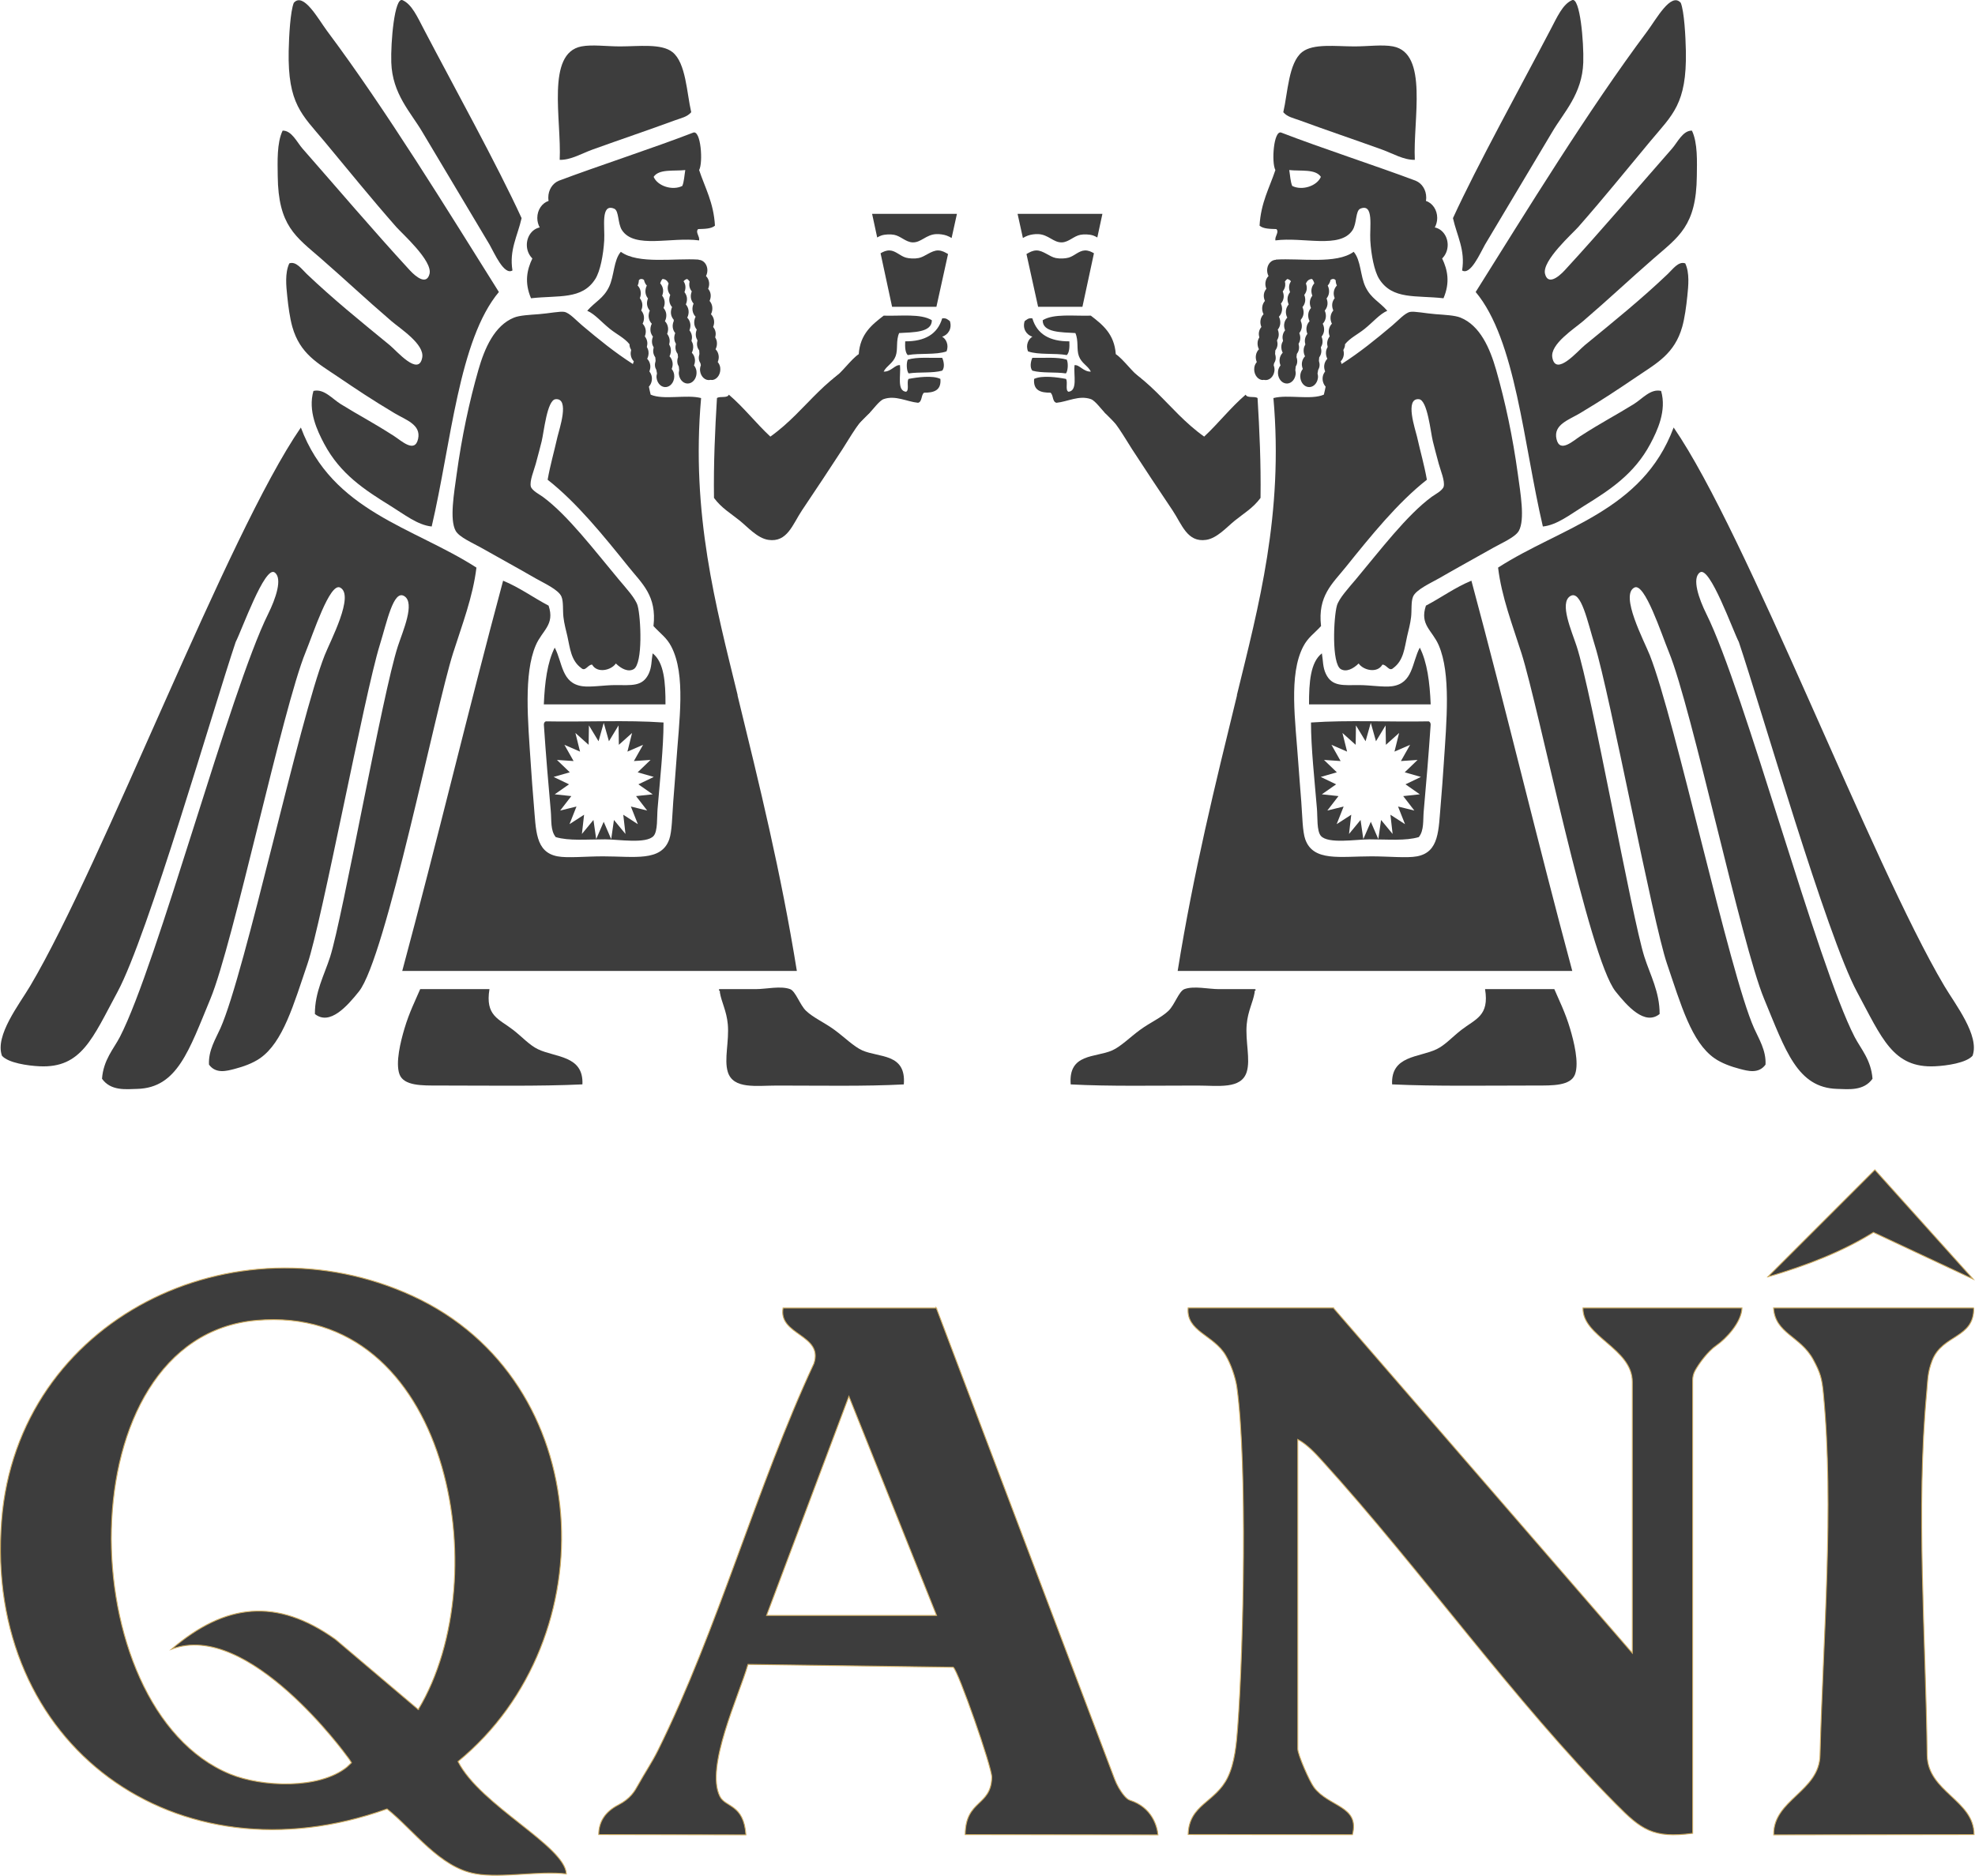
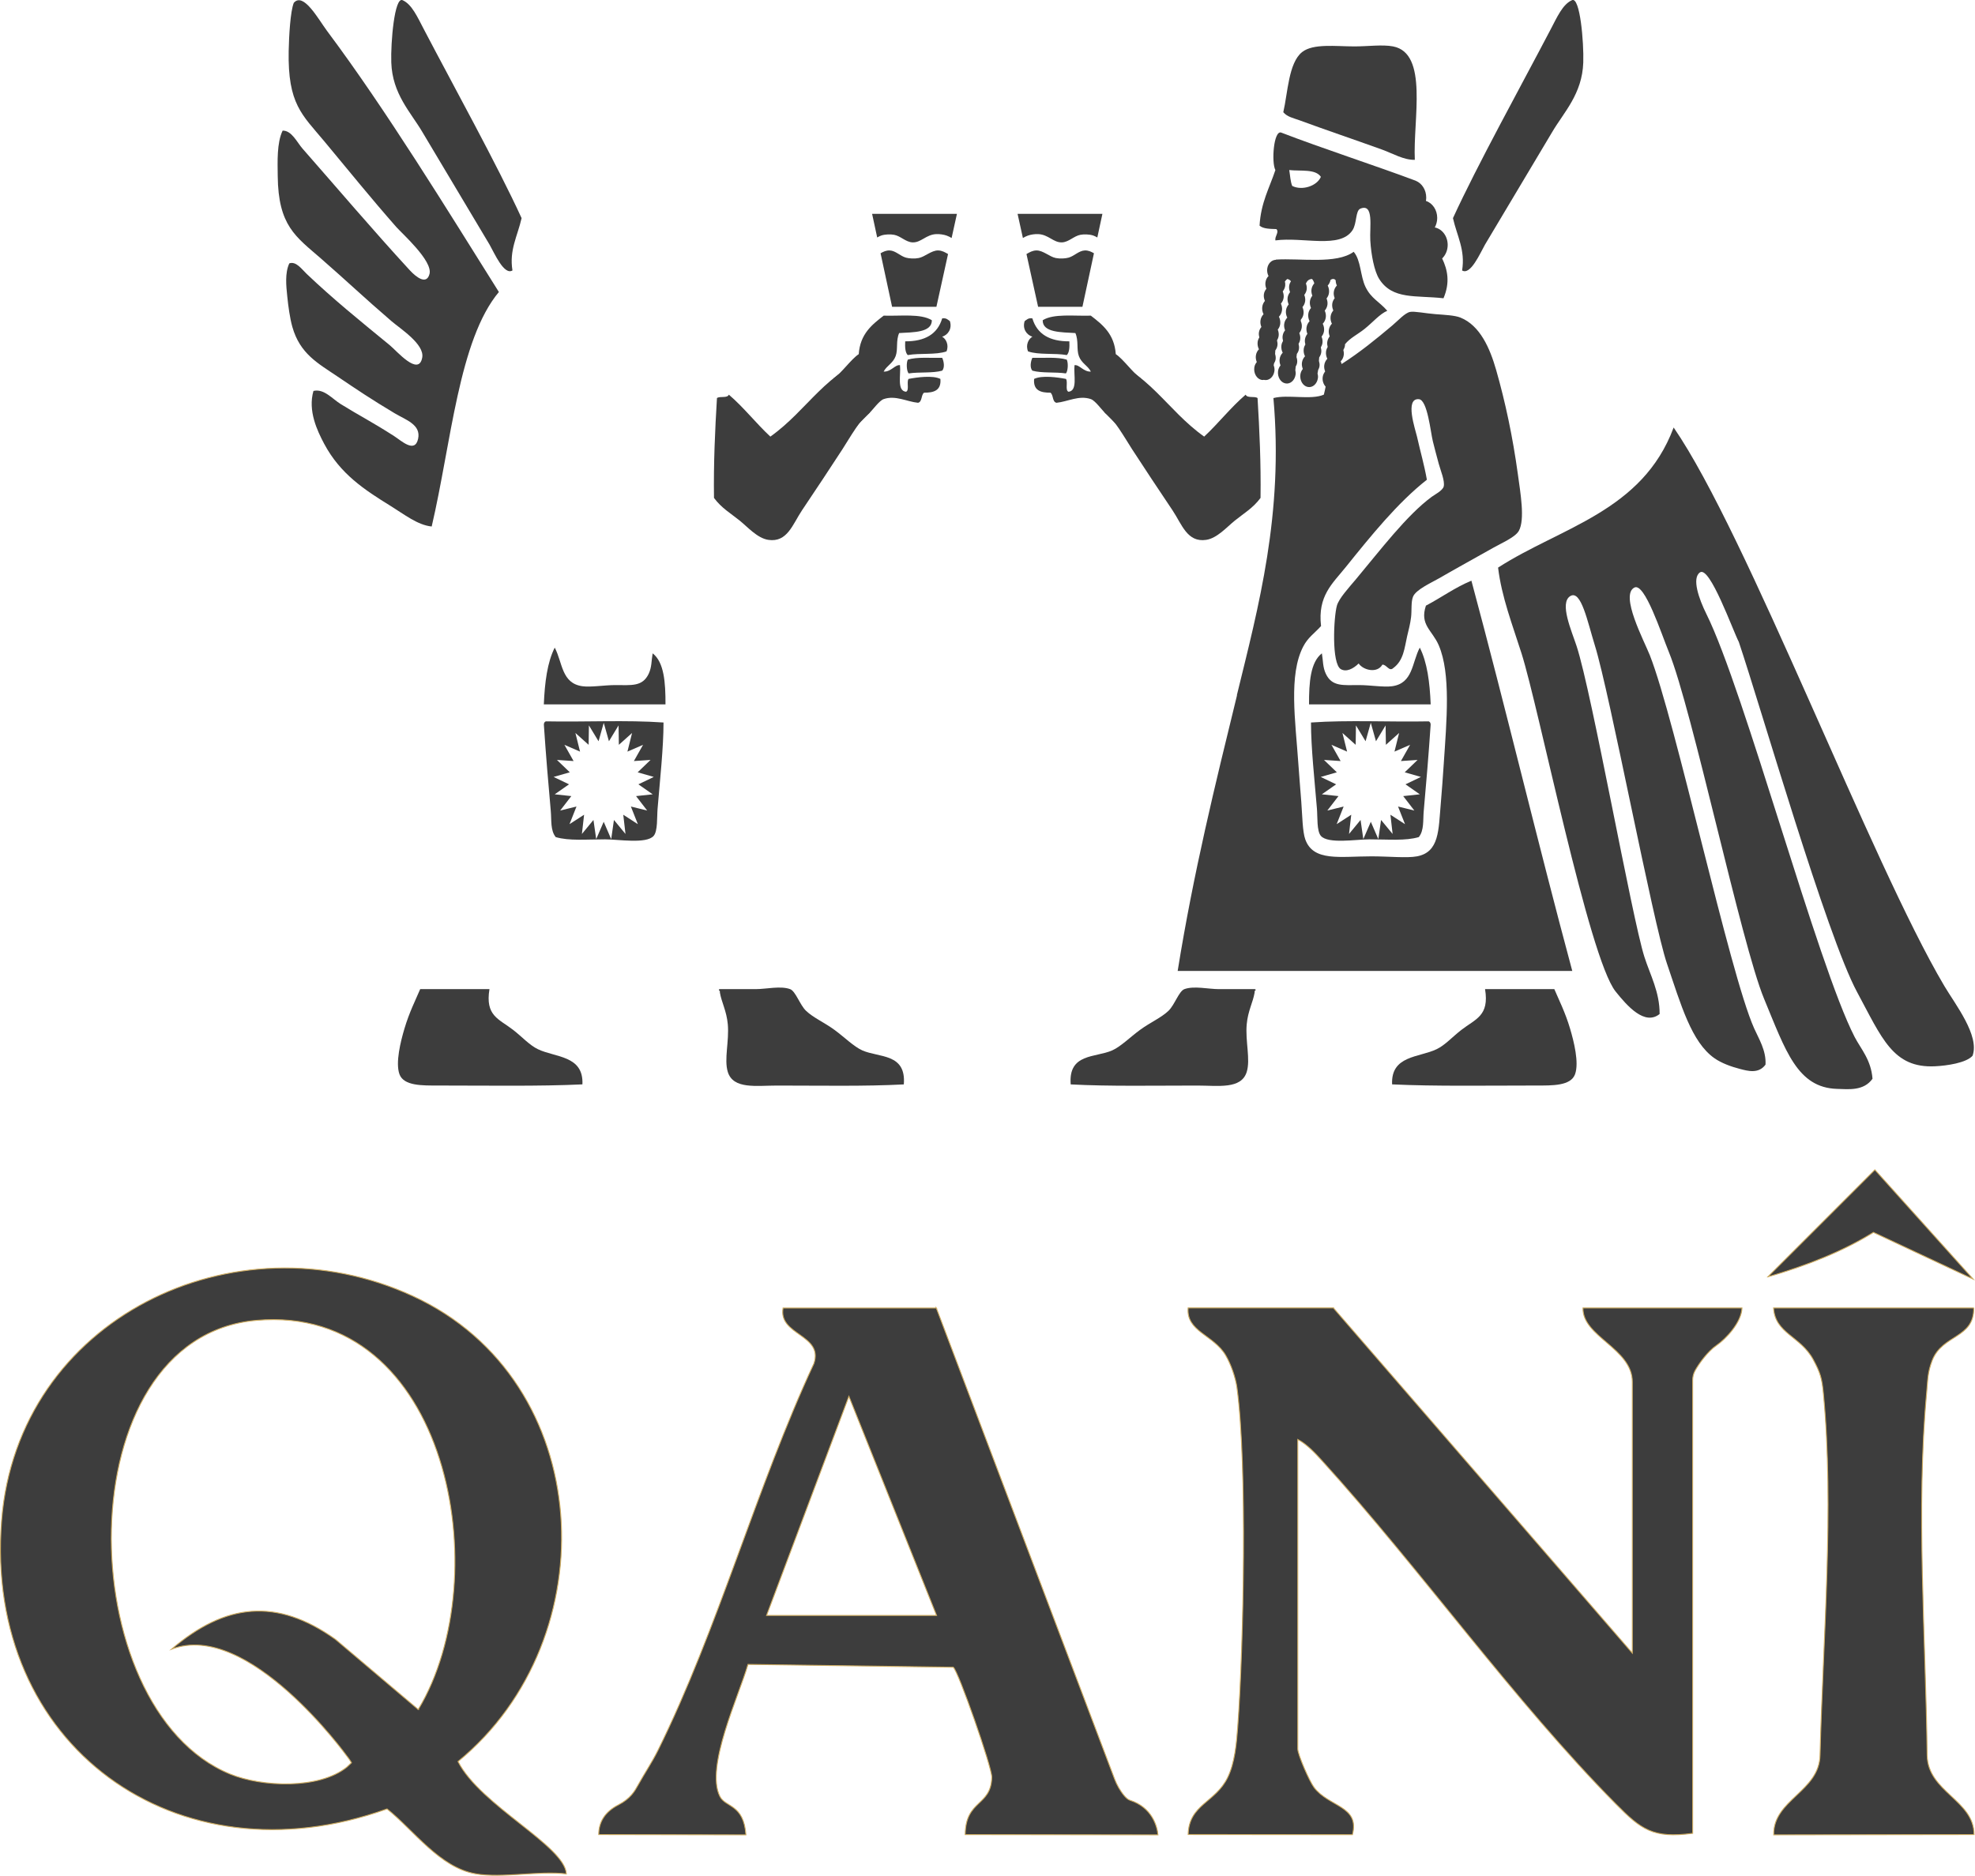
<svg xmlns="http://www.w3.org/2000/svg" viewBox="0 0 531.85 505.19" data-name="Ebene 2" id="Ebene_2">
  <defs>
    <style>
      .cls-1, .cls-2 {
        fill: #3d3d3d;
      }

      .cls-2 {
        stroke: #ceac61;
        stroke-miterlimit: 10;
        stroke-width: .25px;
      }
    </style>
  </defs>
  <g data-name="Ebene 1" id="Ebene_1-2">
    <g>
      <path d="M128.16,504.68c-9.7-1.61-16.76-11.76-23.93-17.49C47.66,507.5-4.36,470.28.43,409.54c4.29-54.41,62.72-82.57,110.72-60.49,49.56,22.8,52.63,92.23,12.19,125.37,6.04,11.88,28.76,22.66,29.18,30.27-7.48-.86-17.24,1.18-24.37,0ZM112.63,460.41c21.52-35.64,8.25-109.4-43.61-104.8-51.66,4.58-50.04,104.64-7.01,122.21,8.52,3.48,23.94,4.15,31.43-1.92l1.21-1.15s-.58-.99-1.21-1.76c0,0-26.55-36.77-47.25-28.82,14.45-12.35,28.27-13.96,44.13-2.66l22.31,18.9Z" class="cls-2" />
      <path d="M359.08,352.27l80.49,92.95v-73.03c0-9.06-13.47-12.13-13.29-19.92h42.83c-.15,3.92-4.31,8.32-6.92,10.12-2.23,1.53-4.62,4.75-5.74,6.79-.43.79-.63,1.69-.63,2.59v122c-10.71,1.41-13.85-1.01-20.71-7.94-27.4-27.69-52.44-63.03-78.96-92.27-1.88-2.07-4.2-4.59-6.67-5.88v83.36c0,1.51,3.12,8.69,4.39,10.37,4.02,5.3,12.38,4.95,10.33,12.72l-44.24-.04c.19-8.15,7.34-8.57,10.64-15.37,1.92-3.95,2.38-9.16,2.7-13.53,1.6-21.64,2.6-70.86-.19-91.41-.37-2.75-1.64-6.37-3.05-8.76-3.27-5.53-10.67-6.39-10.11-12.77h39.14Z" class="cls-2" />
      <path d="M252.14,352.27l48,126.84c.31.82.68,1.61,1.12,2.37.75,1.27,1.95,3.03,3.02,3.37,5.97,1.91,7.37,7.06,7.55,9.33l-51.91-.07c.12-9.5,6.96-7.53,7.16-15.44.07-2.67-9.07-28.75-10.37-29.63l-55.28-.77c-2.41,8.4-11.54,27.63-7.57,35.55,1.51,3.01,6.43,2.02,7.01,10.36l-39.64-.08c0-3.41,1.69-6.15,5.31-8.01,3.23-1.66,4.41-3.74,5.23-5.23,1.81-3.29,3.74-6.09,5.38-9.38,16.19-32.66,26.53-70.95,42.02-104.23,2.66-7.84-9.64-7.59-8.3-14.97h41.28ZM252.21,435.08l-23.61-59.01-22.17,59.01h45.78Z" class="cls-2" />
      <path d="M531.52,352.27c.08,8.3-8.46,7.06-11.2,14.15-1.25,3.24-1.17,5.2-1.48,8.56-2.92,31.35-.25,65.91.13,97.76.17,9.93,12.63,12.05,12.63,21.36l-53.96.08c-.17-9.52,12.35-11.64,12.48-21.53.8-31.28,3.84-66.71.9-97.39-.38-4.01-.83-5.57-2.73-9.08-3.45-6.36-10.26-7-10.69-13.91h53.93Z" class="cls-2" />
      <path d="M476.05,343.9l28.84-28.84,26.46,29.44-26.85-12.59c-8.13,5.07-17.81,8.91-28.45,11.99Z" class="cls-2" />
    </g>
    <g>
      <g>
        <path d="M257.68,57.6h-22.83l1.37,6.36c.37-.21.74-.41,1.11-.53,1.08-.36,2.52-.36,3.44-.19,1.77.32,3.13,1.97,4.98,2.04,2.31.08,3.62-2.12,6.41-2.23.85-.04,1.96.12,2.73.39.52.18.96.42,1.37.66l1.43-6.49h0ZM237.97,85.01c-3.18,2.45-6.33,4.93-6.72,10.37-2.04,1.34-4.72,5.19-6.73,6.5-.23.15.24.57,0,.73v18.38c3.11-2.9,6.13-6.35,9.39-9.52,1.2-1.17,2.87-3.57,4.05-3.98,3.21-1.11,6.25.7,9.26.99,1.16-.25.79-2.12,1.62-2.72,2.64.02,4.68-.6,4.4-3.71-2.11-1.03-6.33-.43-8.57,0-.59.77.28,3.1-.69,3.46-2.52-.28-1.34-4.5-1.62-7.16-1.31-.2-2.42,1.83-4.4,1.73.81-1.61,2.52-2.21,3.24-4.2.66-1.84.02-4.11.93-6.18,3.65-.23,8.87-.07,8.8-3.46-2.99-1.84-8.4-1.08-12.97-1.23h0ZM244.69,100.57c2.84-.43,6.46-.02,9.03-.74.75-.82.45-2.55,0-3.46-3.17.08-6.75-.28-9.26.49-.44.92-.33,3.07.23,3.71h0ZM252.17,82.62l3.13-14.2c-.83-.48-1.62-.95-2.67-.97-1.81-.03-3.54,1.71-5.22,2.04-1.14.23-2.58.14-3.44-.1-1.58-.44-2.77-1.88-4.39-1.94-.95-.03-1.7.33-2.45.76l3.1,14.41h11.94ZM244.46,95.63c3.24-.58,7.57.01,10.42-.99.72-1.69-.11-3.37-1.16-3.95,1.55-.5,2.73-2.12,2.08-4.2-.56-.39-.99-.92-2.08-.74-1.26,4.26-4.68,6.21-9.96,6.18-.07,1.56-.01,2.98.69,3.71h0Z" class="cls-1" />
-         <path d="M186.14,30.22c-1.06,1.28-2.82,1.61-4.26,2.14-7.17,2.64-14.8,5.21-22.37,7.94-2.9,1.05-5.77,2.81-8.79,2.75.52-10.84-3.73-28.71,5.86-30.55,2.85-.55,6.79,0,10.39,0,5.05,0,11.13-.84,14.11,1.53,3.65,2.89,3.85,11.01,5.06,16.19h0Z" class="cls-1" />
        <path d="M113.74,35.56c-3.12-5.31-8.09-10.24-8.37-18.73-.18-5.39.86-17.73,3.02-16.79,2.53,1.11,3.99,4.49,5.9,8.13,7.83,14.96,19.66,36.36,26.17,50.58-1.08,4.81-3.37,8.58-2.46,14.09-2.26,1.39-4.86-4.65-6.17-6.96" class="cls-1" />
        <path d="M134.37,78.61c-10.84,12.92-12.87,40.79-18.12,63.19-3.78-.37-7.4-3.27-11.04-5.52-7.05-4.36-13.57-8.6-17.91-16.75-1.88-3.54-4.43-8.9-2.89-14.24,2.84-.67,5.06,2.13,7.36,3.55,5.08,3.15,8.32,4.73,14.36,8.61,1.94,1.24,5.58,4.73,6.46.75.85-3.85-3.32-5.11-6.34-6.91-6.26-3.75-9.94-6.22-15.37-9.89-5.27-3.57-10.09-6.08-12.16-13.38-.66-2.34-1.09-5.51-1.37-8.27-.27-2.65-.67-6.22.56-8.82,1.84-.64,3.35,1.58,4.7,2.86,7.18,6.82,14,12.34,22.36,19.19,1.86,1.52,7.78,8.53,8.73,3.33.67-3.61-5.93-7.79-8.32-9.85-7.28-6.25-11.88-10.67-18.99-16.87-6.7-5.84-11.47-8.74-11.6-22.2-.04-3.82-.27-8.89,1.32-12.21,2.45-.05,3.85,3.13,5.38,4.87,9.33,10.62,18.92,21.93,28.82,32.69,1.94,2.11,4.62,4,5.36,1.01.87-3.52-7.43-10.88-8.96-12.62-7.11-8.1-12.18-14.43-19.4-23.1-5.96-7.15-9.84-10.01-9.57-24.28.08-4,.44-10.63,1.37-12.98,2.6-3.03,6.62,4.42,9,7.61,15.92,21.29,32.52,48.42,46.22,70.24h0Z" class="cls-1" />
        <path d="M234.16,111.22c-2.11,1-5.49,6.97-7.28,9.74-3.85,5.93-6.73,10.24-10.92,16.5-2.51,3.75-3.94,8.7-9.05,7.94-2.96-.44-5.59-3.48-7.72-5.19-2.41-1.95-4.9-3.37-6.92-6.11-.13-9.42.28-18.21.8-26.89.81-.6,2.77.12,3.2-.92,4.02,3.43,7.31,7.7,11.18,11.3,10.27-7.32,14.67-17.41,28.7-22.25,1.21-.1,1.05,1.98,1.69,3.87-.27,4.68-.64-.44-2.17,2.8" class="cls-1" />
-         <path d="M149.39,174.43c2.13,4.03,1.79,9.62,7.46,10.39,2.28.31,5.87-.3,8.79-.31,4.37,0,7.38.49,9.05-3.05.85-1.8.72-3.55,1.06-5.5,3.08,2.38,3.48,7.81,3.46,13.75-10.75,0-22.89,0-32.76,0,.24-5.93.94-11.35,2.93-15.28h0Z" class="cls-1" />
+         <path d="M149.39,174.43c2.13,4.03,1.79,9.62,7.46,10.39,2.28.31,5.87-.3,8.79-.31,4.37,0,7.38.49,9.05-3.05.85-1.8.72-3.55,1.06-5.5,3.08,2.38,3.48,7.81,3.46,13.75-10.75,0-22.89,0-32.76,0,.24-5.93.94-11.35,2.93-15.28Z" class="cls-1" />
        <path d="M178.68,194.59c-10.03-.71-21.21-.1-31.69-.31-.33.13-.54.4-.53.92.5,7.55,1.23,16.28,1.86,23.22.23,2.51-.13,5.22,1.33,7.03,3.56,1.06,8.18.61,13.31.61,3.59,0,11.09,1.29,13.05-.92,1.15-1.3.88-5.1,1.07-7.33.65-7.83,1.6-16.44,1.6-23.22h0ZM171.7,208l4.36,1.25-4.15,1.99,3.85,2.69-4.48.48,3,3.89-4.39-1.08,1.88,4.75-3.93-2.54.6,5.18-3.11-3.77-.74,5.16-2.02-4.67-2.02,4.67-.74-5.16-3.11,3.77.59-5.18-3.93,2.54,1.88-4.75-4.39,1.08,3-3.89-4.47-.48,3.85-2.69-4.15-1.99,4.36-1.25-3.46-3.33,4.48.3-2.47-4.37,4.21,1.83-1.25-5.02,3.56,3.19.08-5.23,2.59,4.27,1.4-4.97,1.4,4.97,2.59-4.27.08,5.23,3.56-3.19-1.25,5.02,4.21-1.83-2.47,4.37,4.48-.3-3.46,3.33h0Z" class="cls-1" />
        <path d="M113.17,266.39h18.64c-1.2,7.25,2.56,8.02,6.39,11,2.41,1.87,4.39,4.11,6.66,5.19,4.71,2.26,12.34,1.65,11.98,9.47-11.42.55-25.76.31-38.88.31-4.28,0-9.24.12-10.39-3.05-1.12-3.11.33-8.85,1.33-12.22,1.31-4.44,3-7.73,4.26-10.7h0Z" class="cls-1" />
        <path d="M243.39,292.06c-10.37.55-22.38.31-34.09.31-5.61,0-11.85,1.06-13.31-3.67-1.05-3.4.41-8.26,0-12.83-.33-3.63-1.67-5.86-2.13-8.55.04-.36-.06-.54-.27-.61-.05-.26.1-.29.27-.31h9.59c2.91,0,6.72-.95,9.32,0,1.47.54,2.63,4.23,4.26,5.81,1.99,1.91,4.93,3.14,7.72,5.19,2.63,1.93,5.17,4.48,7.46,5.5,4.5,2,11.87.73,11.18,9.17h0Z" class="cls-1" />
-         <path d="M81.03,115.16c8.44,22.62,30.31,26.79,47.27,37.71-.95,7.9-3.88,15.45-6.3,23.06-4.69,14.73-18.1,82.04-25.35,91.11-3.15,3.94-7.85,9.27-11.85,6.06-.04-5.92,2.57-10.58,4.1-15.39,3.38-10.61,14.12-71.07,18.25-83.68,1.32-4.05,4.73-11.66,1.7-13.49-2.92-1.77-4.64,6.95-6.6,13.25-4.07,13.08-15.58,74.44-19.44,85.78-3.75,11.02-6.58,21.1-12.76,25.43-1.98,1.39-4.58,2.29-6.83,2.88-2.16.56-5.08,1.41-6.94-1.15-.2-3.85,1.84-7,3.09-9.82,6.67-15,21.17-82.94,28.06-100.42,1.53-3.88,8.14-16.26,4.15-18.25-2.77-1.38-7.23,12.4-9.28,17.4-6.23,15.21-19.47,78.49-25.63,93.36-5.81,14.01-8.94,23.97-19.69,24.27-3.05.09-7.14.6-9.51-2.73.38-5.11,3.15-8.05,4.81-11.25,10.07-19.5,29.65-93.23,39.93-113.94,2.01-4.05,3.98-9.65,1.72-11.19-2.65-1.81-8.81,15.55-10.46,18.74-5.96,17.73-23.67,79.12-31.82,94.24-6.73,12.47-9.67,20.58-21.01,20.04-3.17-.15-8.4-.9-10.11-2.83-1.97-5.43,4.66-13.84,7.61-18.82,19.71-33.28,53.11-121.7,72.86-150.36h0Z" class="cls-1" />
-         <path d="M198.65,187.26c-5.85-23.95-12.61-48.82-9.85-80.05-3.9-1.03-10.1.59-13.58-.92-.18-.68-.33-1.41-.48-2.16.58-.64.92-1.57.79-2.58-.08-.6-.34-1.1-.66-1.51.2-.51.32-1.08.24-1.68-.09-.71-.41-1.3-.83-1.73.29-.57.44-1.25.35-1.96-.06-.47-.23-.87-.44-1.23.11-.42.17-.87.11-1.34-.08-.6-.34-1.1-.66-1.51.2-.51.32-1.08.24-1.68-.09-.71-.41-1.3-.83-1.73.29-.57.44-1.25.35-1.96-.09-.65-.37-1.18-.73-1.6.23-.54.37-1.15.29-1.8-.08-.6-.34-1.1-.66-1.51.2-.51.32-1.08.24-1.68-.09-.71-.41-1.3-.83-1.73.21-.42.31-.92.33-1.43.13-.16.29-.28.51-.32.34-.06.62.06.87.25.13.6.39,1.13.76,1.51-.29.57-.44,1.25-.35,1.96.08.6.33,1.1.66,1.51-.2.51-.32,1.08-.24,1.68.09.65.37,1.18.73,1.6-.24.54-.37,1.15-.29,1.8.09.71.41,1.3.83,1.73-.29.57-.44,1.25-.35,1.96.08.6.34,1.1.66,1.51-.2.51-.32,1.08-.24,1.68.06.47.23.87.44,1.23-.11.42-.17.87-.11,1.34.07.53.29.96.55,1.35.02.29.05.58.07.87,0,.03,0,.06,0,.09-.13.44-.22.9-.15,1.39.05.39.19.72.36,1.02.04.33.1.65.17.95-.1.39-.17.79-.11,1.22.21,1.59,1.43,2.68,2.74,2.42,1.31-.25,2.2-1.75,1.99-3.34-.08-.6-.33-1.1-.66-1.51.2-.51.32-1.08.24-1.68-.09-.71-.41-1.3-.83-1.73.29-.57.44-1.25.35-1.96-.06-.47-.23-.87-.44-1.23.11-.42.17-.87.11-1.34-.08-.6-.34-1.1-.66-1.51.2-.51.32-1.08.24-1.68-.09-.71-.41-1.3-.83-1.73.29-.57.44-1.25.35-1.96-.08-.65-.37-1.18-.73-1.6.24-.54.37-1.15.29-1.8-.08-.6-.33-1.1-.66-1.51.2-.51.32-1.08.24-1.68-.09-.67-.38-1.21-.76-1.64.12-.44.3-.85.61-1.18.84.02,1.33.51,1.65,1.21-.18.48-.29,1.01-.22,1.57.08.6.34,1.1.66,1.51-.2.51-.32,1.08-.24,1.68.09.65.37,1.18.73,1.6-.23.54-.37,1.15-.29,1.8.08.64.36,1.16.72,1.58.02.11.03.23.04.34-.23.53-.37,1.13-.28,1.77.08.6.33,1.1.66,1.51-.2.51-.32,1.08-.24,1.68.06.47.23.87.44,1.23-.11.42-.17.87-.11,1.34.07.54.29.98.57,1.36.03.29.06.57.1.86-.16.46-.25.95-.18,1.47.05.42.21.76.39,1.08.03.33.06.67.1.99-.08.36-.13.73-.08,1.12.21,1.59,1.43,2.68,2.74,2.42,1.31-.25,2.2-1.75,1.99-3.34-.08-.6-.34-1.1-.66-1.51.2-.51.32-1.08.24-1.68-.09-.71-.41-1.3-.83-1.73.29-.57.44-1.25.35-1.96-.06-.47-.23-.87-.44-1.23.11-.42.17-.87.11-1.34-.08-.6-.33-1.1-.66-1.51.2-.51.32-1.08.24-1.68-.09-.71-.41-1.3-.83-1.73.29-.57.44-1.25.35-1.96-.09-.65-.37-1.18-.73-1.6.23-.54.37-1.15.29-1.8-.08-.6-.34-1.1-.66-1.51.2-.51.32-1.08.24-1.68-.06-.48-.25-.88-.48-1.24.22-.29.51-.52.97-.62.27.18.47.41.66.68-.09.37-.13.75-.08,1.16.08.6.34,1.1.66,1.51-.2.51-.32,1.08-.24,1.68.08.65.37,1.18.73,1.6-.23.54-.37,1.15-.29,1.8.09.71.41,1.3.83,1.73-.29.57-.44,1.25-.35,1.96.08.6.33,1.1.66,1.51-.2.51-.32,1.08-.24,1.68.06.47.23.87.44,1.23-.11.42-.17.87-.11,1.34.07.54.29.98.57,1.36.02.32.04.64.06.96-.13.43-.21.89-.15,1.38.06.45.23.82.44,1.16.03.17.05.35.09.51-.17.47-.27.97-.2,1.52.21,1.59,1.43,2.68,2.74,2.42.03,0,.05-.03.07-.03.21.03.41.07.62.03,1.31-.25,2.2-1.75,1.99-3.34-.08-.6-.34-1.08-.67-1.48.21-.52.33-1.1.25-1.71-.09-.72-.4-1.3-.83-1.73.29-.57.44-1.25.35-1.97-.06-.47-.23-.87-.45-1.22.11-.43.17-.87.11-1.34-.08-.6-.34-1.08-.67-1.48.21-.52.33-1.1.25-1.71-.09-.72-.41-1.3-.83-1.72.29-.57.44-1.25.35-1.97-.08-.65-.36-1.2-.72-1.61.23-.54.37-1.15.28-1.79-.08-.6-.34-1.08-.67-1.48.21-.52.33-1.1.25-1.71-.09-.72-.4-1.3-.83-1.72.29-.57.44-1.25.35-1.97-.18-1.41-1.18-2.37-2.31-2.4,0-.02,0-.04-.01-.06-6.44-.44-16.29,1.32-20.96-2.1-1.98,2.27-1.76,6.53-3.19,9.47-1.52,3.12-3.64,3.88-5.86,6.41,2.06.89,3.78,3.01,6.12,4.89,1.85,1.48,3.92,2.44,5.27,4.13,0,.11-.02.2,0,.31.06.47.23.87.44,1.23-.11.42-.17.87-.11,1.34.09.71.41,1.3.83,1.73-.11.22-.18.47-.25.72-4.98-3.2-9.11-6.57-13.64-10.38-1.54-1.29-3.4-3.38-4.79-3.66-1.14-.24-4.22.41-6.92.61-2.52.19-5.14.31-6.66.92-5.28,2.13-7.93,8.27-9.59,14.05-2.48,8.66-4.48,18.05-5.86,28.11-.69,5.06-1.96,12.22-.27,15.27.96,1.72,4.51,3.22,6.92,4.58,5.29,3,9.21,5.11,14.65,8.25,2.11,1.21,6.13,3,6.92,4.89.58,1.38.32,3.67.53,5.5.21,1.85.7,3.58,1.07,5.19.71,3.15.94,6.52,3.73,8.55,1.11,1.06,1.8-.98,2.93-.92,1.37,2.41,5.14,1.53,6.39-.31,1.47,1.44,3.33,2.37,4.79,1.53,2.54-1.46,1.95-13.96,1.07-17.11-.55-1.96-3.26-4.88-5.06-7.03-6.63-7.92-13.76-17.35-20.5-22.3-.71-.52-2.92-1.66-3.2-2.75-.37-1.49.82-4.25,1.33-6.11.71-2.62,1.17-4.37,1.6-6.11.6-2.44,1.44-11.08,3.73-11.3,3.94-.38.94,8.26.53,10.08-.97,4.3-1.96,7.64-2.66,11.61,7.87,6.18,15.05,15.08,21.84,23.52,3.59,4.47,7.61,7.76,6.66,15.89,1.92,2.09,3.54,3.09,4.79,5.5,3.99,7.64,2.11,20.03,1.33,31.47-.22,3.26-.54,6.84-.8,10.39-.28,3.76-.33,8.02-1.07,10.08-2.16,6.07-9.37,4.58-17.84,4.58-4.65,0-9.55.51-12.25,0-6.03-1.14-5.78-7.09-6.39-14.05-.32-3.69-.57-7.3-.8-10.7-.79-11.8-1.95-24.43,1.33-32.08,1.76-4.1,5.19-5.49,3.46-10.69-4.14-2.17-7.81-4.89-12.25-6.72-9.34,34.7-17.82,70.4-27.16,105.1h106.26c-4.28-26.6-10.07-50.06-15.98-74.24h0ZM192.53,60.77c-.35-6.22-2.67-10.17-4.26-14.97,1.1-2,.48-10.88-1.6-10.08-10.71,4.14-25.73,9.02-36.25,12.98,0,0,0,0,0,.01-1.61.67-2.77,2.42-2.77,4.5,0,.31.03.61.08.9-1.75.57-3.04,2.4-3.04,4.59,0,.94.25,1.82.65,2.56-1.97.39-3.47,2.34-3.47,4.71,0,1.46.59,2.76,1.49,3.64-1.45,3.04-2.19,6.44-.36,10.72,7.43-.84,13.73.46,17.31-5.19,1.32-2.08,2.17-6.48,2.4-10.39.21-3.57-1.03-10.05,2.66-8.56,1.37.55.92,3.97,2.13,5.81,3.36,5.1,13.27,1.75,20.77,2.75.2-1.16-1.09-2.19-.27-3.05,1.72-.06,3.51-.05,4.53-.92h0ZM184.54,45.8c-.25,1.44-.31,3.1-.8,4.28-2.69,1.34-6.68.01-7.72-2.45,1.46-2.19,5.45-1.49,8.52-1.83h0Z" class="cls-1" />
      </g>
      <g>
        <path d="M274.04,57.6h22.83l-1.37,6.36c-.37-.21-.74-.41-1.11-.53-1.08-.36-2.52-.36-3.44-.19-1.77.32-3.13,1.97-4.98,2.04-2.31.08-3.62-2.12-6.41-2.23-.85-.04-1.96.12-2.73.39-.52.18-.96.42-1.37.66l-1.43-6.49h0ZM293.75,85.01c3.18,2.45,6.33,4.93,6.72,10.37,2.04,1.34,4.72,5.19,6.73,6.5.23.15-.24.57,0,.73v18.38c-3.11-2.9-6.13-6.35-9.39-9.52-1.2-1.17-2.87-3.57-4.05-3.98-3.21-1.11-6.25.7-9.26.99-1.16-.25-.79-2.12-1.62-2.72-2.64.02-4.68-.6-4.4-3.71,2.11-1.03,6.33-.43,8.57,0,.59.77-.28,3.1.69,3.46,2.52-.28,1.34-4.5,1.62-7.16,1.31-.2,2.42,1.83,4.4,1.73-.81-1.61-2.52-2.21-3.24-4.2-.66-1.84-.02-4.11-.93-6.18-3.65-.23-8.87-.07-8.8-3.46,2.99-1.84,8.4-1.08,12.97-1.23h0ZM287.04,100.57c-2.84-.43-6.46-.02-9.03-.74-.75-.82-.45-2.55,0-3.46,3.17.08,6.75-.28,9.26.49.44.92.33,3.07-.23,3.71h0ZM279.55,82.62l-3.13-14.2c.83-.48,1.62-.95,2.67-.97,1.81-.03,3.54,1.71,5.22,2.04,1.14.23,2.58.14,3.44-.1,1.58-.44,2.77-1.88,4.39-1.94.95-.03,1.7.33,2.45.76l-3.1,14.41h-11.94ZM287.27,95.63c-3.24-.58-7.57.01-10.42-.99-.72-1.69.11-3.37,1.16-3.95-1.55-.5-2.73-2.12-2.08-4.2.56-.39.99-.92,2.08-.74,1.26,4.26,4.68,6.21,9.96,6.18.07,1.56.01,2.98-.69,3.71h0Z" class="cls-1" />
        <path d="M345.58,30.22c1.06,1.28,2.82,1.61,4.26,2.14,7.17,2.64,14.8,5.21,22.37,7.94,2.9,1.05,5.77,2.81,8.79,2.75-.52-10.84,3.73-28.71-5.86-30.55-2.85-.55-6.79,0-10.39,0-5.05,0-11.13-.84-14.11,1.53-3.65,2.89-3.85,11.01-5.06,16.19h0Z" class="cls-1" />
        <path d="M417.99,35.56c3.12-5.31,8.09-10.24,8.37-18.73.18-5.39-.86-17.73-3.02-16.79-2.53,1.11-3.99,4.49-5.9,8.13-7.83,14.96-19.66,36.36-26.17,50.58,1.08,4.81,3.37,8.58,2.46,14.09,2.26,1.39,4.86-4.65,6.17-6.96" class="cls-1" />
-         <path d="M397.36,78.61c10.84,12.92,12.87,40.79,18.12,63.19,3.78-.37,7.4-3.27,11.04-5.52,7.05-4.36,13.57-8.6,17.91-16.75,1.88-3.54,4.43-8.9,2.89-14.24-2.84-.67-5.06,2.13-7.36,3.55-5.08,3.15-8.32,4.73-14.36,8.61-1.94,1.24-5.58,4.73-6.46.75-.85-3.85,3.32-5.11,6.34-6.91,6.26-3.75,9.94-6.22,15.37-9.89,5.27-3.57,10.09-6.08,12.16-13.38.66-2.34,1.09-5.51,1.37-8.27.27-2.65.67-6.22-.56-8.82-1.84-.64-3.35,1.58-4.7,2.86-7.18,6.82-14,12.34-22.36,19.19-1.86,1.52-7.78,8.53-8.73,3.33-.67-3.61,5.93-7.79,8.32-9.85,7.28-6.25,11.88-10.67,18.99-16.87,6.7-5.84,11.47-8.74,11.6-22.2.04-3.82.27-8.89-1.32-12.21-2.45-.05-3.85,3.13-5.38,4.87-9.33,10.62-18.92,21.93-28.82,32.69-1.94,2.11-4.62,4-5.36,1.01-.87-3.52,7.43-10.88,8.96-12.62,7.11-8.1,12.18-14.43,19.4-23.1,5.96-7.15,9.84-10.01,9.57-24.28-.08-4-.44-10.63-1.37-12.98-2.6-3.03-6.62,4.42-9,7.61-15.92,21.29-32.52,48.42-46.22,70.24h0Z" class="cls-1" />
        <path d="M297.56,111.22c2.11,1,5.49,6.97,7.28,9.74,3.85,5.93,6.73,10.24,10.92,16.5,2.51,3.75,3.94,8.7,9.05,7.94,2.96-.44,5.59-3.48,7.72-5.19,2.41-1.95,4.9-3.37,6.92-6.11.13-9.42-.28-18.21-.8-26.89-.81-.6-2.77.12-3.2-.92-4.02,3.43-7.31,7.7-11.18,11.3-10.27-7.32-14.67-17.41-28.7-22.25-1.21-.1-1.05,1.98-1.69,3.87.27,4.68.64-.44,2.17,2.8" class="cls-1" />
        <path d="M382.33,174.43c-2.13,4.03-1.79,9.62-7.46,10.39-2.28.31-5.87-.3-8.79-.31-4.37,0-7.38.49-9.05-3.05-.85-1.8-.72-3.55-1.06-5.5-3.08,2.38-3.48,7.81-3.46,13.75,10.75,0,22.89,0,32.76,0-.24-5.93-.94-11.35-2.93-15.28h0Z" class="cls-1" />
        <path d="M353.04,194.59c10.03-.71,21.21-.1,31.69-.31.33.13.54.4.53.92-.5,7.55-1.23,16.28-1.86,23.22-.23,2.51.13,5.22-1.33,7.03-3.56,1.06-8.18.61-13.31.61-3.59,0-11.09,1.29-13.05-.92-1.15-1.3-.88-5.1-1.07-7.33-.65-7.83-1.6-16.44-1.6-23.22h0ZM360.02,208l-4.36,1.25,4.15,1.99-3.85,2.69,4.48.48-3,3.89,4.39-1.08-1.88,4.75,3.93-2.54-.6,5.18,3.11-3.77.74,5.16,2.02-4.67,2.02,4.67.74-5.16,3.11,3.77-.59-5.18,3.93,2.54-1.88-4.75,4.39,1.08-3-3.89,4.47-.48-3.85-2.69,4.15-1.99-4.36-1.25,3.46-3.33-4.48.3,2.47-4.37-4.21,1.83,1.25-5.02-3.56,3.19-.08-5.23-2.59,4.27-1.4-4.97-1.4,4.97-2.59-4.27-.08,5.23-3.56-3.19,1.25,5.02-4.21-1.83,2.47,4.37-4.48-.3,3.46,3.33h0Z" class="cls-1" />
        <path d="M418.55,266.39h-18.64c1.2,7.25-2.56,8.02-6.39,11-2.41,1.87-4.39,4.11-6.66,5.19-4.71,2.26-12.34,1.65-11.98,9.47,11.42.55,25.76.31,38.88.31,4.28,0,9.24.12,10.39-3.05,1.12-3.11-.33-8.85-1.33-12.22-1.31-4.44-3-7.73-4.26-10.7h0Z" class="cls-1" />
        <path d="M288.33,292.06c10.37.55,22.38.31,34.09.31,5.61,0,11.85,1.06,13.31-3.67,1.05-3.4-.41-8.26,0-12.83.33-3.63,1.67-5.86,2.13-8.55-.04-.36.06-.54.27-.61.05-.26-.1-.29-.27-.31h-9.59c-2.91,0-6.72-.95-9.32,0-1.47.54-2.63,4.23-4.26,5.81-1.99,1.91-4.93,3.14-7.72,5.19-2.63,1.93-5.17,4.48-7.46,5.5-4.5,2-11.87.73-11.18,9.17h0Z" class="cls-1" />
        <path d="M450.69,115.16c-8.44,22.62-30.31,26.79-47.27,37.71.95,7.9,3.88,15.45,6.3,23.06,4.69,14.73,18.1,82.04,25.35,91.11,3.15,3.94,7.85,9.27,11.85,6.06.04-5.92-2.57-10.58-4.1-15.39-3.38-10.61-14.12-71.07-18.25-83.68-1.32-4.05-4.73-11.66-1.7-13.49,2.92-1.77,4.64,6.95,6.6,13.25,4.07,13.08,15.58,74.44,19.44,85.78,3.75,11.02,6.58,21.1,12.76,25.43,1.98,1.39,4.58,2.29,6.83,2.88,2.16.56,5.08,1.41,6.94-1.15.2-3.85-1.84-7-3.09-9.82-6.67-15-21.17-82.94-28.06-100.42-1.53-3.88-8.14-16.26-4.15-18.25,2.77-1.38,7.23,12.4,9.28,17.4,6.23,15.21,19.47,78.49,25.63,93.36,5.81,14.01,8.94,23.97,19.69,24.27,3.05.09,7.14.6,9.51-2.73-.38-5.11-3.15-8.05-4.81-11.25-10.07-19.5-29.65-93.23-39.93-113.94-2.01-4.05-3.98-9.65-1.72-11.19,2.65-1.81,8.81,15.55,10.46,18.74,5.96,17.73,23.67,79.12,31.82,94.24,6.73,12.47,9.67,20.58,21.01,20.04,3.17-.15,8.4-.9,10.11-2.83,1.97-5.43-4.66-13.84-7.61-18.82-19.71-33.28-53.11-121.7-72.86-150.36h0Z" class="cls-1" />
        <path d="M333.07,187.26c5.85-23.95,12.61-48.82,9.85-80.05,3.9-1.03,10.1.59,13.58-.92.18-.68.33-1.41.48-2.16-.58-.64-.92-1.57-.79-2.58.08-.6.34-1.1.66-1.51-.2-.51-.32-1.08-.24-1.68.09-.71.41-1.3.83-1.73-.29-.57-.44-1.25-.35-1.96.06-.47.23-.87.44-1.23-.11-.42-.17-.87-.11-1.34.08-.6.34-1.1.66-1.51-.2-.51-.32-1.08-.24-1.68.09-.71.41-1.3.83-1.73-.29-.57-.44-1.25-.35-1.96.09-.65.37-1.18.73-1.6-.23-.54-.37-1.15-.29-1.8.08-.6.34-1.1.66-1.51-.2-.51-.32-1.08-.24-1.68.09-.71.41-1.3.83-1.73-.21-.42-.31-.92-.33-1.43-.13-.16-.29-.28-.51-.32-.34-.06-.62.06-.87.25-.13.6-.39,1.13-.76,1.51.29.57.44,1.25.35,1.96-.08.6-.33,1.1-.66,1.51.2.51.32,1.08.24,1.68-.09.65-.37,1.18-.73,1.6.24.54.37,1.15.29,1.8-.09.71-.41,1.3-.83,1.73.29.57.44,1.25.35,1.96-.08.6-.34,1.1-.66,1.51.2.51.32,1.08.24,1.68-.06.47-.23.87-.44,1.23.11.42.17.87.11,1.34-.07.53-.29.96-.55,1.35-.02.29-.05.58-.07.87,0,.03,0,.06,0,.09.13.44.22.9.15,1.39-.05.39-.19.72-.36,1.02-.04.33-.1.65-.17.95.1.39.17.79.11,1.22-.21,1.59-1.43,2.68-2.74,2.42-1.31-.25-2.2-1.75-1.99-3.34.08-.6.33-1.1.66-1.51-.2-.51-.32-1.08-.24-1.68.09-.71.41-1.3.83-1.73-.29-.57-.44-1.25-.35-1.96.06-.47.23-.87.44-1.23-.11-.42-.17-.87-.11-1.34.08-.6.34-1.1.66-1.51-.2-.51-.32-1.08-.24-1.68.09-.71.41-1.3.83-1.73-.29-.57-.44-1.25-.35-1.96.08-.65.37-1.18.73-1.6-.24-.54-.37-1.15-.29-1.8.08-.6.33-1.1.66-1.51-.2-.51-.32-1.08-.24-1.68.09-.67.38-1.21.76-1.64-.12-.44-.3-.85-.61-1.18-.84.02-1.33.51-1.65,1.21.18.48.29,1.01.22,1.57-.08.6-.34,1.1-.66,1.51.2.51.32,1.08.24,1.68-.09.65-.37,1.18-.73,1.6.23.54.37,1.15.29,1.8-.08.64-.36,1.16-.72,1.58-.02.11-.03.23-.04.34.23.53.37,1.13.28,1.77-.08.6-.33,1.1-.66,1.51.2.51.32,1.08.24,1.68-.06.47-.23.87-.44,1.23.11.42.17.87.11,1.34-.07.54-.29.98-.57,1.36-.03.29-.06.57-.1.86.16.46.25.95.18,1.47-.05.42-.21.76-.39,1.08-.03.33-.06.67-.1.99.08.36.13.73.08,1.12-.21,1.59-1.43,2.68-2.74,2.42-1.31-.25-2.2-1.75-1.99-3.34.08-.6.34-1.1.66-1.51-.2-.51-.32-1.08-.24-1.68.09-.71.41-1.3.83-1.73-.29-.57-.44-1.25-.35-1.96.06-.47.23-.87.44-1.23-.11-.42-.17-.87-.11-1.34.08-.6.33-1.1.66-1.51-.2-.51-.32-1.08-.24-1.68.09-.71.41-1.3.83-1.73-.29-.57-.44-1.25-.35-1.96.09-.65.37-1.18.73-1.6-.23-.54-.37-1.15-.29-1.8.08-.6.34-1.1.66-1.51-.2-.51-.32-1.08-.24-1.68.06-.48.25-.88.48-1.24-.22-.29-.51-.52-.97-.62-.27.18-.47.41-.66.68.09.37.13.75.08,1.16-.08.6-.34,1.1-.66,1.51.2.51.32,1.08.24,1.68-.08.65-.37,1.18-.73,1.6.23.54.37,1.15.29,1.8-.09.71-.41,1.3-.83,1.73.29.57.44,1.25.35,1.96-.08.6-.33,1.1-.66,1.51.2.51.32,1.08.24,1.68-.06.47-.23.87-.44,1.23.11.42.17.87.11,1.34-.07.54-.29.98-.57,1.36-.02.32-.04.64-.06.96.13.43.21.89.15,1.38-.06.45-.23.82-.44,1.16-.03.17-.05.35-.09.51.17.47.27.97.2,1.52-.21,1.59-1.43,2.68-2.74,2.42-.03,0-.05-.03-.07-.03-.21.03-.41.07-.62.03-1.31-.25-2.2-1.75-1.99-3.34.08-.6.34-1.08.67-1.48-.21-.52-.33-1.1-.25-1.71.09-.72.4-1.3.83-1.73-.29-.57-.44-1.25-.35-1.97.06-.47.23-.87.45-1.22-.11-.43-.17-.87-.11-1.34.08-.6.34-1.08.67-1.48-.21-.52-.33-1.1-.25-1.71.09-.72.41-1.3.83-1.72-.29-.57-.44-1.25-.35-1.97.08-.65.36-1.2.72-1.61-.23-.54-.37-1.15-.28-1.79.08-.6.34-1.08.67-1.48-.21-.52-.33-1.1-.25-1.71.09-.72.4-1.3.83-1.72-.29-.57-.44-1.25-.35-1.97.18-1.41,1.18-2.37,2.31-2.4,0-.02,0-.04.01-.06,6.44-.44,16.29,1.32,20.96-2.1,1.98,2.27,1.76,6.53,3.19,9.47,1.52,3.12,3.64,3.88,5.86,6.41-2.06.89-3.78,3.01-6.12,4.89-1.85,1.48-3.92,2.44-5.27,4.13,0,.11.02.2,0,.31-.06.47-.23.87-.44,1.23.11.42.17.87.11,1.34-.09.71-.41,1.3-.83,1.73.11.22.18.47.25.72,4.98-3.2,9.11-6.57,13.64-10.38,1.54-1.29,3.4-3.38,4.79-3.66,1.14-.24,4.22.41,6.92.61,2.52.19,5.14.31,6.66.92,5.28,2.13,7.93,8.27,9.59,14.05,2.48,8.66,4.48,18.05,5.86,28.11.69,5.06,1.96,12.22.27,15.27-.96,1.72-4.51,3.22-6.92,4.58-5.29,3-9.21,5.11-14.65,8.25-2.11,1.21-6.13,3-6.92,4.89-.58,1.38-.32,3.67-.53,5.5-.21,1.85-.7,3.58-1.07,5.19-.71,3.15-.94,6.52-3.73,8.55-1.11,1.06-1.8-.98-2.93-.92-1.37,2.41-5.14,1.53-6.39-.31-1.47,1.44-3.33,2.37-4.79,1.53-2.54-1.46-1.95-13.96-1.07-17.11.55-1.96,3.26-4.88,5.06-7.03,6.63-7.92,13.76-17.35,20.5-22.3.71-.52,2.92-1.66,3.2-2.75.37-1.49-.82-4.25-1.33-6.11-.71-2.62-1.17-4.37-1.6-6.11-.6-2.44-1.44-11.08-3.73-11.3-3.94-.38-.94,8.26-.53,10.08.97,4.3,1.96,7.64,2.66,11.61-7.87,6.18-15.05,15.08-21.84,23.52-3.59,4.47-7.61,7.76-6.66,15.89-1.92,2.09-3.54,3.09-4.79,5.5-3.99,7.64-2.11,20.03-1.33,31.47.22,3.26.54,6.84.8,10.39.28,3.76.33,8.02,1.07,10.08,2.16,6.07,9.37,4.58,17.84,4.58,4.65,0,9.55.51,12.25,0,6.03-1.14,5.78-7.09,6.39-14.05.32-3.69.57-7.3.8-10.7.79-11.8,1.95-24.43-1.33-32.08-1.76-4.1-5.19-5.49-3.46-10.69,4.14-2.17,7.81-4.89,12.25-6.72,9.34,34.7,17.82,70.4,27.16,105.1h-106.26c4.28-26.6,10.07-50.06,15.98-74.24h0ZM339.19,60.77c.35-6.22,2.67-10.17,4.26-14.97-1.1-2-.48-10.88,1.6-10.08,10.71,4.14,25.73,9.02,36.25,12.98,0,0,0,0,0,.01,1.61.67,2.77,2.42,2.77,4.5,0,.31-.03.61-.08.9,1.75.57,3.04,2.4,3.04,4.59,0,.94-.25,1.82-.65,2.56,1.97.39,3.47,2.34,3.47,4.71,0,1.46-.59,2.76-1.49,3.64,1.45,3.04,2.19,6.44.36,10.72-7.43-.84-13.73.46-17.31-5.19-1.32-2.08-2.17-6.48-2.4-10.39-.21-3.57,1.03-10.05-2.66-8.56-1.37.55-.92,3.97-2.13,5.81-3.36,5.1-13.27,1.75-20.77,2.75-.2-1.16,1.09-2.19.27-3.05-1.72-.06-3.51-.05-4.53-.92h0ZM347.18,45.8c.25,1.44.31,3.1.8,4.28,2.69,1.34,6.68.01,7.72-2.45-1.46-2.19-5.45-1.49-8.52-1.83h0Z" class="cls-1" />
      </g>
    </g>
  </g>
</svg>